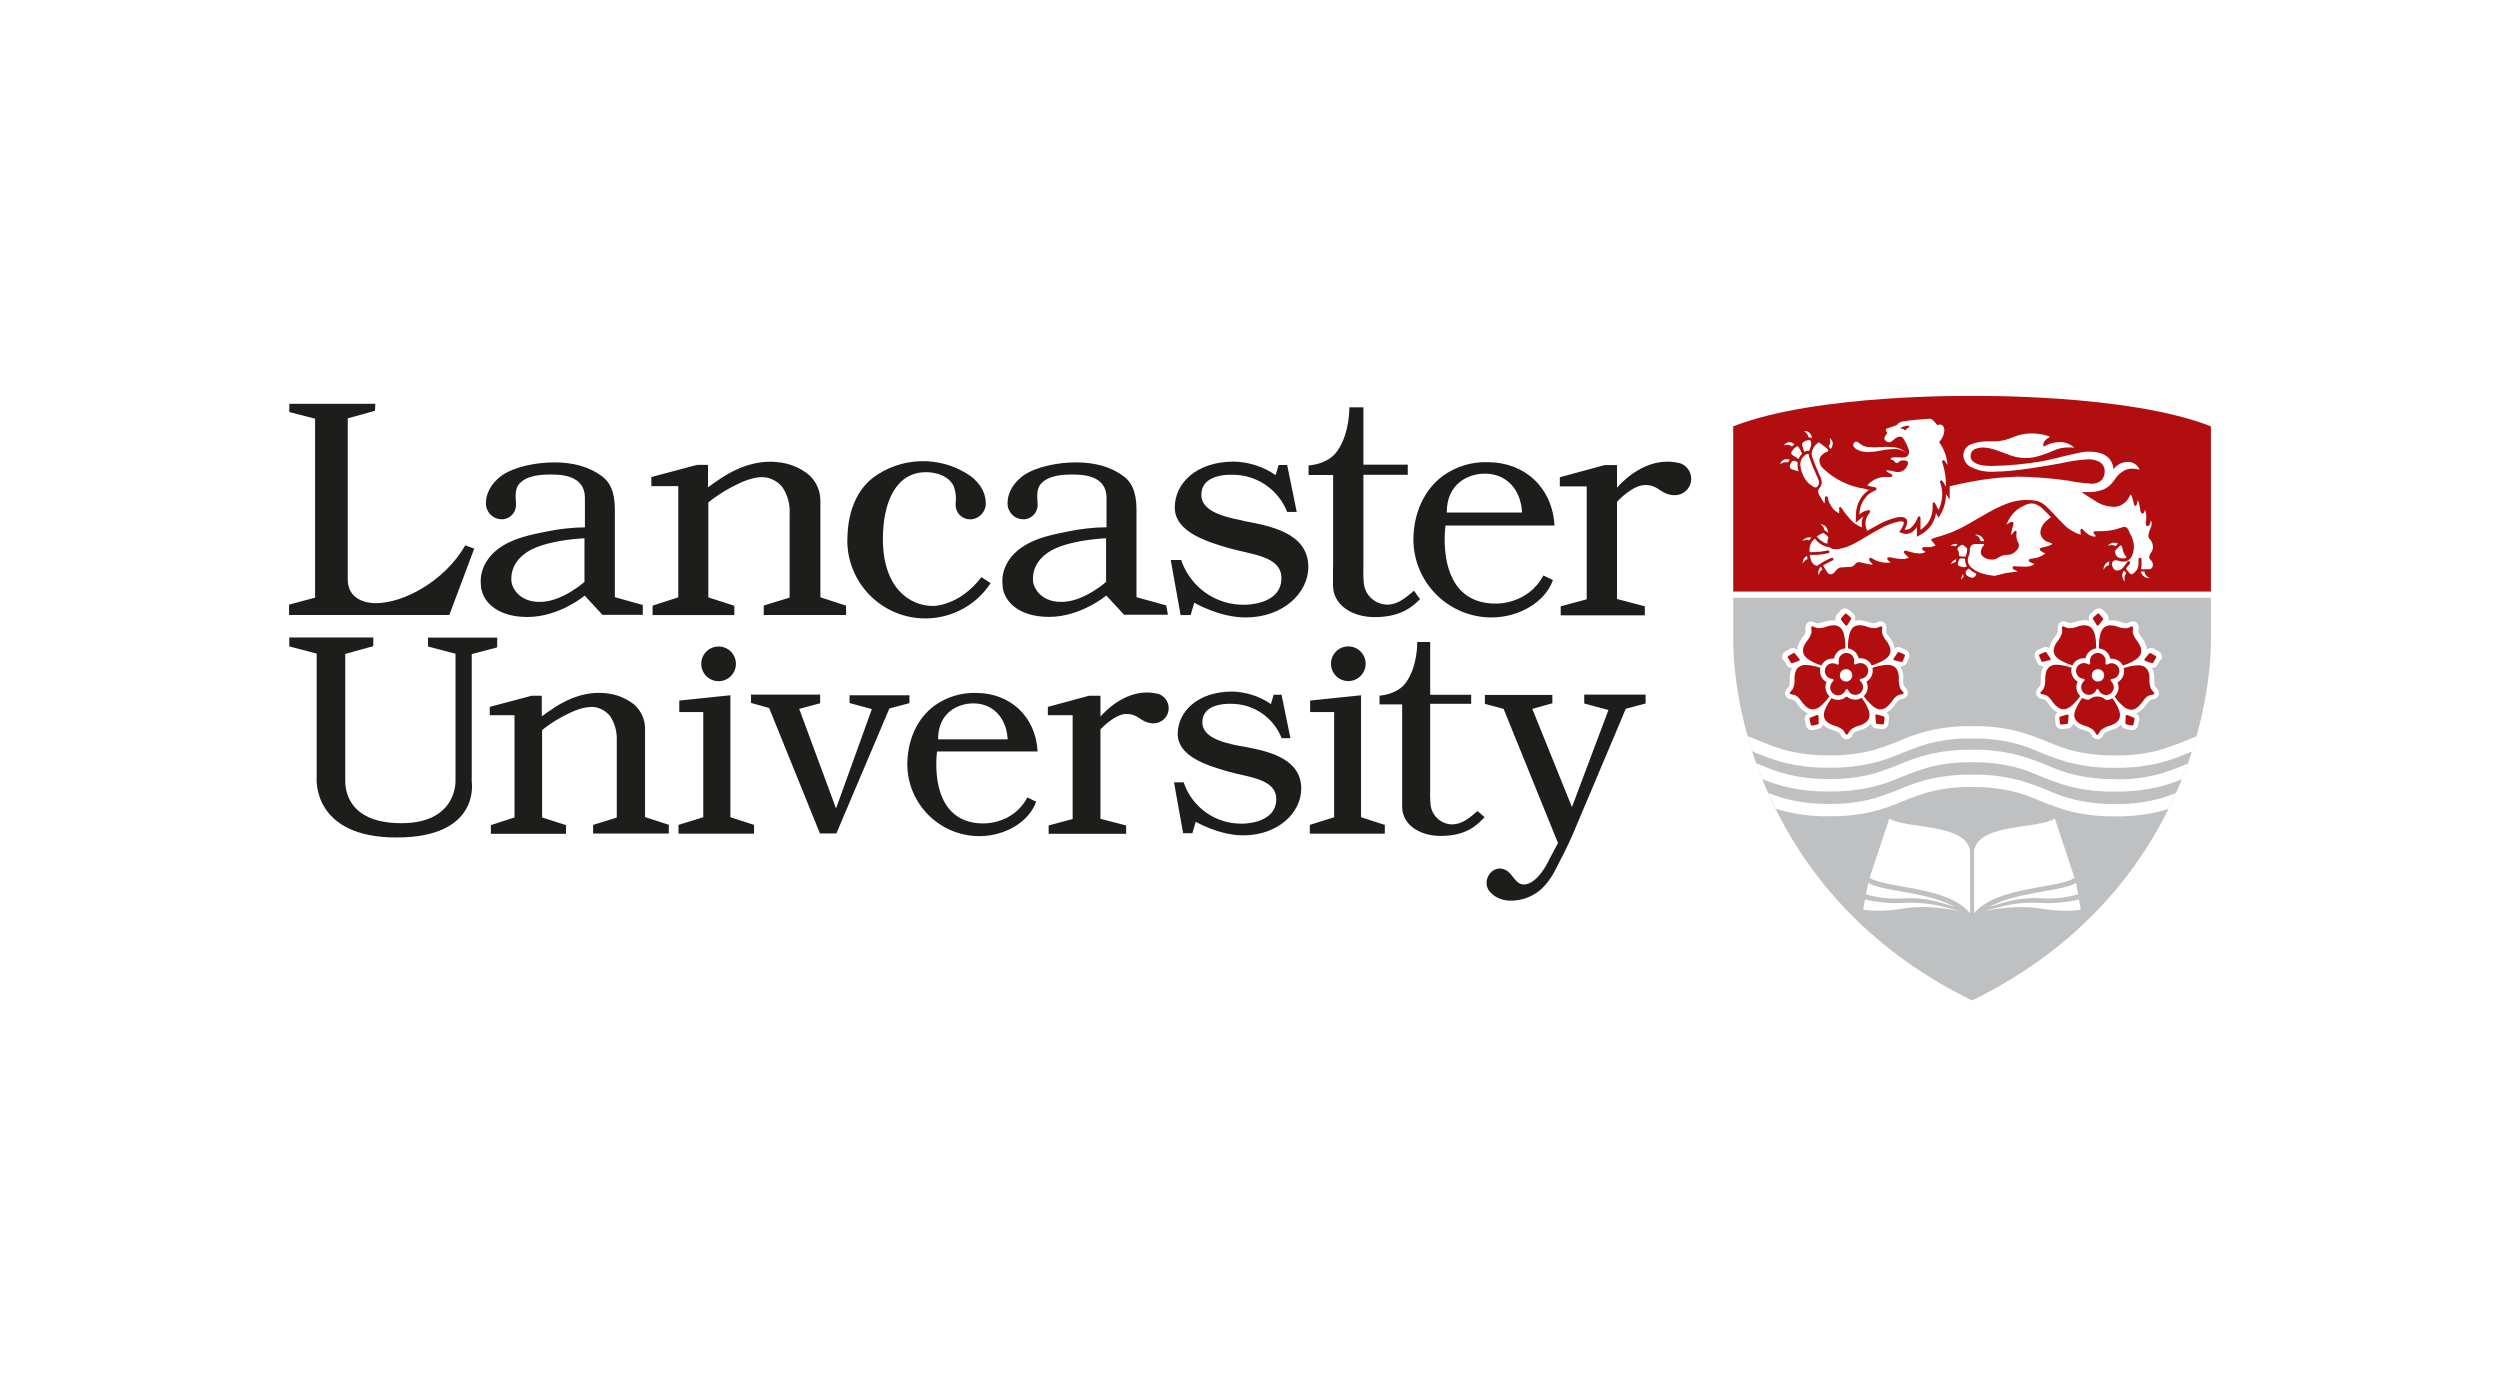
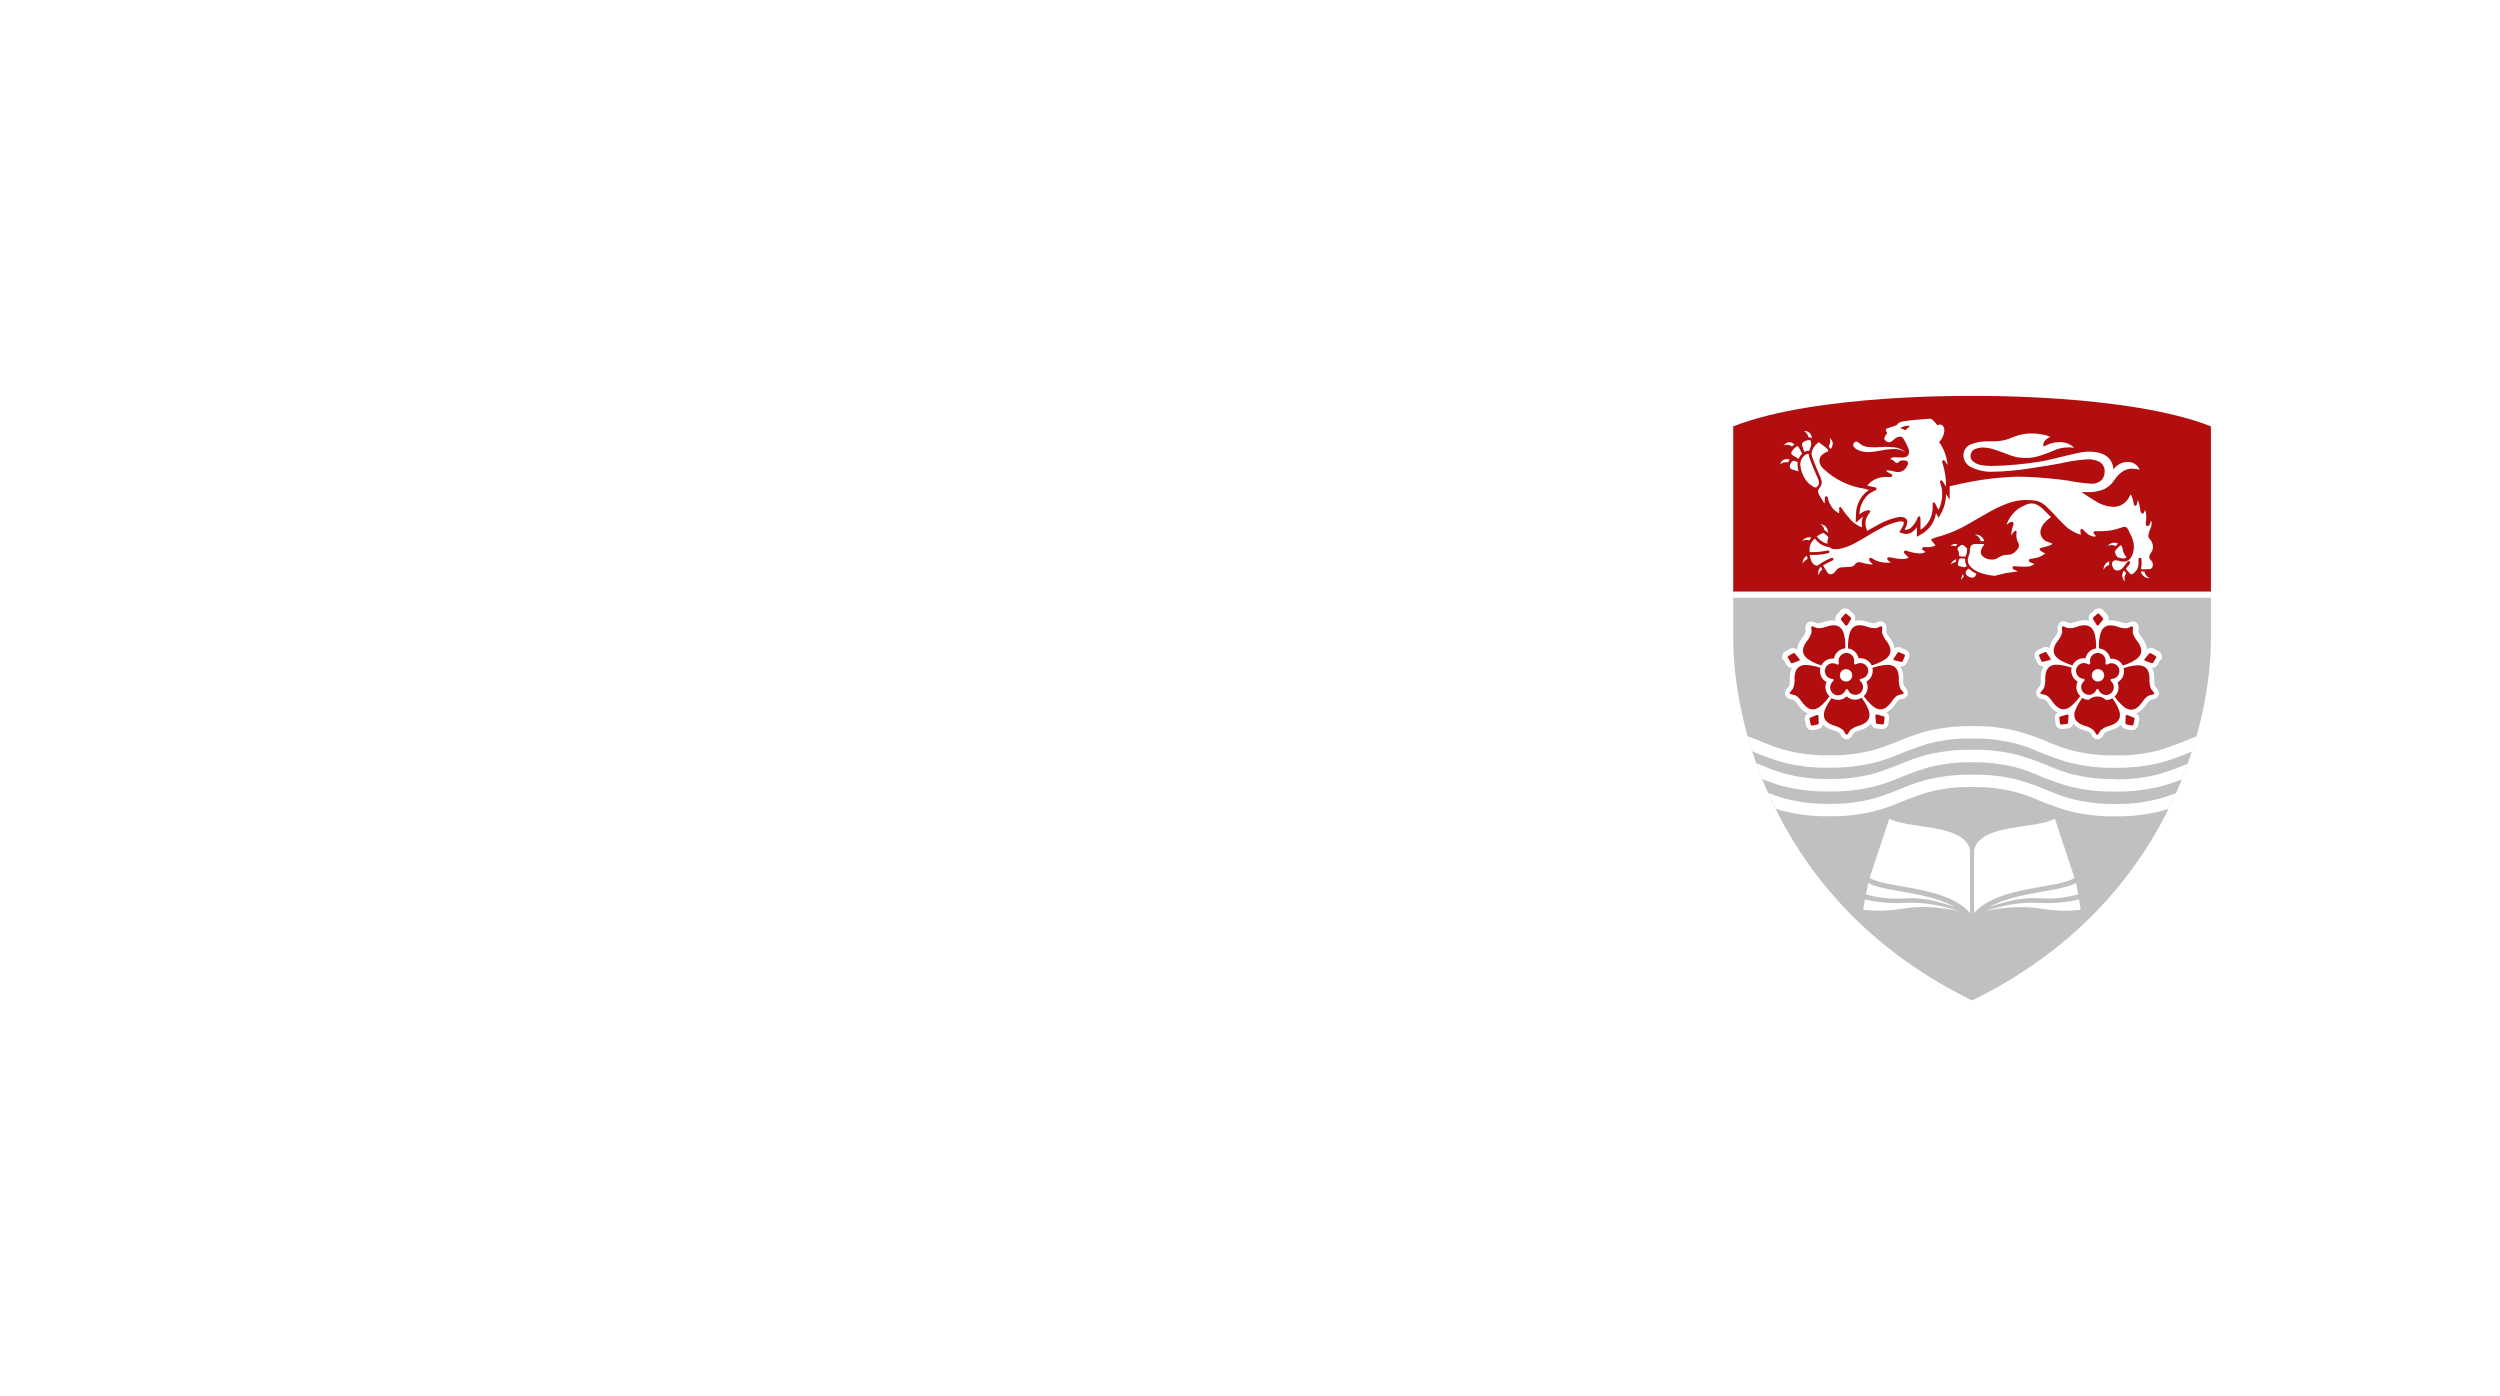
<svg xmlns="http://www.w3.org/2000/svg" id="Layer_2" viewBox="0 0 222 124">
  <g id="Logos">
    <g id="lancaster">
-       <rect width="222" height="124" style="fill:#fff;" />
      <g id="Layer_2-2">
        <g id="Layer_1-2">
          <path d="M196.33,52.82v3.93c0,7.31-3.59,23.48-21.21,32.09-17.62-8.61-21.21-24.78-21.21-32.09v-3.93h42.42Z" style="fill:#bec0c2;" />
          <path d="M175.12,35.16s13.84-.2,21.21,2.7v14.96h-42.42v-14.96c7.37-2.9,21.21-2.7,21.21-2.7" style="fill:#b20e10;" />
          <path d="M158.52,39.52s-.08.02-.11.02c.04-.05.08-.09.12-.13.1-.09.23-.14.36-.14.17,0,.34.08.47.19-.03.02-.05.03-.08.05-.05.04-.11.09-.15.14-.13-.1-.28-.15-.44-.15-.06,0-.12,0-.18.02ZM158.95,40.82c-.1-.03-.2-.05-.3-.05-.18,0-.35.08-.46.22-.05.07-.09.15-.12.24.03-.02.06-.04.09-.06.13-.08.27-.12.42-.13.07,0,.13,0,.19.03.04-.09.1-.18.16-.25h0ZM159.1,40.09s-.02.04-.02.04h0s0,.03,0,.03c0,.03-.01.05-.01.08,0,.08.05.15.11.18.12.07.35.22.54.34.06-.18.17-.34.31-.47l-.29-.56h0s0-.02,0-.02l-.03-.03s-.06-.05-.1-.05c-.05,0-.11.03-.15.06-.14.11-.25.24-.34.39h0ZM160.15,49.68c-.05.12-.08.24-.08.37v.02s.02-.04.03-.06c.09-.17.24-.3.41-.37-.02-.09-.04-.18-.05-.28-.14.07-.25.18-.32.32h0ZM160.7,42.99c.27.22.43.3.52.3.06,0,.11-.03.15-.07.03-.04.07-.09.11-.15.03-.06.05-.13.05-.19,0-.12-.03-.23-.08-.34h0c-.03-.06-.65-1.46-.81-2.02-.02-.07-.02-.17-.03-.2l-.02-.02s-.03-.01-.04,0c-.06,0-.12.02-.17.05-.33.19-.53.55-.51.93.05.67.35,1.29.84,1.74h0ZM159.63,41.13s0-.05,0-.07c0-.03-.22-.12-.25-.13-.09-.03-.19,0-.26.06-.11.12-.17.27-.19.43,0,.06.02.12.05.16.05.06.13.1.21.12.19.05.37.11.53.16-.07-.2-.1-.41-.1-.62,0-.04,0-.08,0-.11h0ZM160.59,38.84s.04,0,.06,0c.09,0,.17.02.24.07,0-.2-.09-.38-.24-.51-.11-.08-.25-.13-.39-.12-.03,0-.05,0-.07,0,.03.02.06.04.09.06.17.12.28.3.32.5h0ZM160.05,39.6c.02.09.05.18.08.26,0,.02.1.27.09.27.01,0,.02-.02.04-.02h0c.08-.05.17-.08.27-.08.04,0,.08,0,.12.02.03-.07.07-.17.1-.27.04-.09.06-.19.08-.29,0-.05,0-.1,0-.14,0-.07,0-.13-.04-.19-.03-.06-.09-.09-.16-.08-.04,0-.08,0-.12.02-.17.02-.32.1-.44.22-.05.09-.06.19-.03.28h0ZM162.56,39.87c.12-.13.18-.3.19-.48,0-.13-.05-.26-.14-.36-.04-.05-.08-.09-.13-.12,0,.03.02.06.02.11.01.06.02.12.02.18,0,.16-.05.32-.15.44.08.07.14.15.19.24h0ZM167.34,38.92v-.02c.01-.08.05-.16.1-.23.06-.09.16-.18.12-.29-.03-.07-.11-.11-.11-.19,0-.04.03-.08.06-.11.05-.03.1-.06.16-.07.19-.05.76-.26.76-.26.06-.05.07-.11.14-.16.13-.09.27-.15.43-.17.6-.12,2.24-.23,2.4-.24.07,0,.13.04.18.08.11.09.21.19.3.3.04.05.08.1.1.13s.04.05.04.05l.02.03.03-.02s.04-.02.06-.03c.04-.01.08-.02.13-.02.07,0,.15.02.21.06.08.07.14.16.16.27.02.07.03.14.03.21-.03.37-.19.73-.45,1l-.02.02.02.02c.42.59.67,1.28.73,2.01-.07-.11-.19-.28-.19-.28-.01-.02-.03-.04-.04-.06-.03-.03-.06-.06-.1-.08-.01,0-.03,0-.04,0-.03,0-.06.01-.08.03-.02.03-.03.06-.03.09,0,.04.01.08.03.12.22.67.32,1.37.32,2.07v.04c-.1-.17-.27-.43-.27-.43-.05-.09-.1-.13-.16-.13-.03,0-.06.01-.08.04-.02.02-.03.05-.03.08,0,.02,0,.04.01.06.12.33.19.68.19,1.03,0,.36-.06.71-.18,1.05-.04.1-.08.2-.12.3l-.03.05-.08-.14c-.07-.11-.13-.23-.18-.35-.02-.04-.04-.08-.07-.12-.02-.03-.05-.04-.09-.05-.03,0-.07.02-.08.05-.02.03-.03.07-.02.11,0,.02,0,.03,0,.05,0,.08,0,.16,0,.23,0,.57-.19,1.13-.57,1.56-.12.13-.25.25-.39.36-.04.03-.08.06-.12.08,0-.19,0-.79,0-1.02,0-.04-.01-.08-.03-.12-.02-.03-.05-.05-.09-.06-.02,0-.05,0-.07.03-.02.02-.04.04-.05.07-.13.34-.33.65-.59.9-.12.12-.28.18-.45.19-.04,0-.08,0-.13-.02.02-.04.06-.11.1-.2.08-.15.12-.31.13-.48,0-.12-.04-.23-.13-.3-.13-.1-.29-.14-.45-.13-.07,0-.14,0-.21.01-.62.13-1.21.35-1.76.66-.48.25-.88.49-1,.56-.1-.2-.15-.43-.16-.66,0-.24.06-.47.18-.67.04-.06.08-.13.12-.18.02-.02.03-.04.04-.05v-.02s.04-.03.05-.05c.02-.03.03-.07.04-.1,0-.03-.01-.06-.04-.07-.03-.02-.07-.03-.11-.03-.21.02-.4.09-.58.2-.08.05-.16.11-.23.18,0-.59.22-1.16.62-1.61.2-.22.45-.39.72-.5.05-.02.09-.04.13-.08.03-.02.04-.05.04-.09,0-.02,0-.03,0-.05,0-.02-.02-.04-.04-.05-.04-.02-.08-.04-.12-.04,0,0-.18-.04-.36-.08-.09-.02-.18-.04-.24-.06-.02,0-.04-.01-.06-.02.41-.49,1.02-.77,1.66-.75.09,0,.16,0,.21,0h.06s.02,0,.02,0c.03,0,.05,0,.08,0,.05,0,.1-.01.15-.04.03-.02.05-.06.05-.1,0-.04-.02-.07-.05-.09-.01-.01-.03-.02-.04-.03,0,0,0,0-.01,0-.03-.01-.11-.06-.3-.17-.05-.02-.09-.05-.12-.09-.01-.01-.02-.03-.02-.05v-.02s.22.01.22.01c.11,0,.21.02.32.04.16.06.33.1.5.1.22,0,.44-.08.6-.24.1-.1.18-.22.24-.35.03-.06.05-.13.05-.19,0-.11-.06-.21-.17-.23-.09-.02-.18-.03-.27-.03-.14,0-.28.04-.38.14-.04.06-.11.09-.18.1-.02,0-.04,0-.06-.01h-.01s-.25-.24-.25-.24c-.07-.02-.14-.04-.2-.08-.03-.02-.04-.04-.04-.04v-.02s.04-.02.05-.03c.09-.07.21-.1.32-.1.12,0,.29.03.58.03.05,0,.1,0,.16,0,.16,0,.33-.06.44-.18.07-.09.11-.21.1-.33,0-.09-.01-.17-.04-.25-.12-.32-.27-.62-.45-.91-.06-.12-.18-.19-.32-.19-.16.02-.32.08-.45.19-.07.06-.14.12-.21.18-.08.08-.19.13-.31.13-.11,0-.21-.05-.29-.12-.08-.07-.13-.17-.15-.27h0ZM168.93,38.07c.08.03.15.08.22.13l.02.02.02-.02.18-.16s.2-.14.19-.2c-.02-.11-.47.02-.54.04-.05.02-.1.04-.15.06-.02,0-.03.02-.05.03l-.02.02c-.06.06.08.08.11.09h0ZM160.88,40.43c.11.41.5,1.32.69,1.75.06.14.1.23.1.23.06.14.1.29.1.44,0,.12-.03.23-.09.33-.09.13-.17.24-.17.24h0s0,.01,0,.01c0,0-.02.02-.03.04-.03.05-.04.11-.04.17,0,.09.03.18.08.26,0,0,.07.13.16.28s.19.32.24.4c.02.03.04.05.06.08.01.02.03.03.04.04v-.02s.02-.09.02-.14v-.06c0-.09,0-.21.01-.29,0-.07.06-.12.13-.12.06,0,.11.04.12.1.02.11.05.21.08.31h0s0,.01.01.04.02.06.04.1c.05.11.11.22.18.33.17.28.41.5.71.63,0-.04,0-.08,0-.11,0-.15,0-.27,0-.31v-.03s0-.04,0-.06c.01-.03.04-.05.07-.05h0s.05,0,.06.02c.02.01.03.03.05.04.01.01.03.03.04.05h0v.02s.03.02.06.07.07.11.13.19c.11.16.27.36.46.57.3.39.71.69,1.17.85-.02-.11-.04-.22-.04-.33,0-.22.04-.44.13-.64-.04.03-.08.06-.11.09l-.56.47.03-.73c0-.67.26-1.31.71-1.81.13-.14.28-.27.45-.37-.06-.01-.12-.03-.17-.04-.03,0-.05-.01-.07-.02l-.16-.05c-1.39-.2-2.68-.84-3.69-1.81-.19-.17-.31-.42-.32-.68,0-.16.06-.31.16-.44.15-.17.34-.29.55-.36h.01s.03-.02.03-.02c.02-.01.04-.04.04-.07,0-.04-.04-.13-.21-.27-.22-.17-.37-.29-.47-.36s-.15-.11-.15-.11h0s0,0,0,0c-.01,0-.05,0-.12.07-.29.22-.48.54-.53.89,0,.06,0,.13.02.19ZM162.36,47.79h0s0-.03,0-.03c0-.07-.04-.13-.1-.17-.07-.07-.16-.13-.22-.18l-.1-.08h0s-.02,0-.04,0c-.04,0-.08.01-.12.04-.01,0-.03.01-.06.03s-.06.03-.11.06c-.1.06-.2.12-.29.18.02.02.04.05.06.07.16.19.35.34.57.46.11.05.22.09.34.11,0-.05-.01-.09-.02-.14,0-.12.03-.23.07-.34h0ZM160.64,47.72c-.17,0-.33.06-.46.17-.05.04-.1.09-.14.15.02,0,.04-.02.07-.03.1-.04.2-.06.31-.06.08,0,.16.01.24.03.06-.08.12-.16.19-.24-.06-.02-.13-.03-.2-.03ZM161.98,46.65c-.11-.06-.23-.1-.35-.12l.06.04c.18.12.29.31.32.52.01,0,.03,0,.04.01h.02s0,.01,0,.01h.02s.12.1.25.21c0-.27-.13-.53-.36-.68ZM187.85,48.49h.01s.08-.08.15-.15c.02-.03.05-.05.08-.07-.11-.05-.23-.08-.35-.08-.16,0-.32.06-.45.16-.05.04-.1.08-.14.13.02,0,.04-.02.07-.03.1-.03.2-.05.3-.05.12,0,.23.03.33.09h0ZM187.81,49.01c.02.16.08.3.19.42.07.07.16.11.26.12.1.03.21.04.32.04.09,0,.31-.04.22-.16-.05-.06-.1-.12-.14-.18-.04-.08-.07-.17-.11-.25-.04-.12-.07-.24-.09-.37,0-.05-.02-.09-.05-.13-.02-.04-.05-.06-.09-.07-.03,0-.07.02-.12.07-.2.21-.24.25-.32.34-.04.05-.06.11-.06.17ZM186.89,50.19c-.07.13-.1.27-.1.42h0s.02-.03.03-.05c.09-.19.27-.34.48-.39,0-.04-.01-.09-.01-.13,0-.06,0-.11.02-.17,0,0,0-.01,0-.02-.18.05-.33.17-.42.34h0ZM175.87,48.05c.05,0,.11,0,.15,0,.04,0,.07,0,.1,0h.01s.04,0,.07,0c-.05-.19-.17-.35-.33-.46-.13-.08-.27-.12-.42-.11-.03,0-.06,0-.09,0,.02,0,.04.02.07.03.21.08.37.25.43.46h0l.02.07ZM188.67,50.74s-.05-.05-.07-.08c-.09.13-.14.29-.14.45,0,.21.09.4.24.54,0-.02-.01-.04-.02-.07-.02-.07-.03-.15-.03-.23,0-.14.04-.28.12-.4h0l.05-.06s-.01-.02-.02-.02c-.04-.05-.08-.1-.13-.14h0ZM190.43,50.81h0v-.06s-.23,0-.23,0h0s-.06,0-.1,0c.05.2.17.37.34.48.13.07.28.11.43.11h.03s-.04-.02-.06-.03c-.2-.1-.35-.28-.4-.49h0ZM161.69,50.33c-.15.14-.23.33-.23.53,0,.08.01.16.03.23,0-.02.01-.05.02-.07.05-.18.16-.34.32-.46-.03-.05-.06-.1-.09-.15-.02-.03-.03-.06-.05-.09h0ZM173.69,48.29c-.17,0-.34.06-.48.17.02,0,.05,0,.07,0,.03,0,.07,0,.1,0,.1,0,.19.02.28.05.05-.07.11-.13.18-.18-.05-.01-.11-.02-.17-.02h0ZM173.96,49.26s0,.03,0,.04c0,.03,0,.05.04.07.07.03.14.05.22.05.05,0,.1,0,.16.01.06,0,.12,0,.17-.02.01-.04.02-.08.04-.12.03-.08.05-.16.07-.24.01-.07.02-.14.02-.21,0-.04,0-.09,0-.14-.08-.08-.22-.2-.28-.25-.04-.04-.1-.06-.15-.06-.06,0-.12.02-.17.06-.06.04-.13.09-.18.14-.05.04-.07.09-.08.15,0,.04.01.08.04.11.06.09.1.2.09.31,0,.04,0,.08,0,.12h0ZM190.91,49.66c-.04-.06-.06-.13-.06-.2.02-.16.09-.3.19-.42.01-.02.02-.03.03-.05.08-.13.12-.28.11-.43,0-.29-.13-.57-.35-.76-.04-.06-.06-.14-.05-.21,0-.18.05-.35.12-.51.09-.18.15-.38.17-.58,0-.1-.03-.2-.07-.29-.04.16-.08.51-.31.5-.16,0-.15-.21-.14-.32,0-.03,0-.06.02-.11.02-.12.02-.24.02-.36,0-.22-.03-.45-.11-.66-.02.11-.06.22-.13.31-.02.03-.06.04-.09.04-.04,0-.08-.02-.11-.06-.02-.03-.04-.07-.06-.11-.02-.05-.03-.1-.03-.15,0,0-.03-.18-.07-.38-.03-.17-.08-.34-.15-.51-.01.08-.03.15-.05.23-.02.1-.04.26-.17.28-.09.02-.12-.07-.13-.14-.02-.09-.04-.18-.06-.27-.04-.15-.08-.3-.14-.45-.02-.06-.05-.11-.09-.15,0,.02-.02.03-.03.06-.03.06-.07.13-.12.22-.11.2-.26.37-.44.51-.26.21-.59.32-.92.32-.55-.02-1.09-.18-1.56-.48-.31-.2-.85-.52-1.19-.77l-.09-.07h.12c.12,0,.24.01.36.01.51.02,1.02-.06,1.5-.25.38-.19.7-.47.93-.83.21-.34.5-.62.84-.82.23-.12.49-.19.76-.18.22,0,.43.03.64.1-.17-.44-.6-.72-1.08-.7-.47.01-.91.23-1.2.6l-.06.07v-.11s0-.03,0-.05c0-.06-.02-.11-.03-.17-.05-.18-.13-.35-.23-.51-.26-.37-.79-.74-1.84-.74-.08,0-.17,0-.26,0-.86.05-2.48.56-3.96.85-1.49.25-3,.39-4.51.42-.33,0-.66-.03-.98-.1-.26-.05-.51-.17-.7-.36-.11-.11-.17-.27-.16-.42-.01-.27.15-.53.41-.63.23-.09.48-.14.73-.13.71,0,1.68.44,2.46.72.45.15.92.22,1.4.21.81,0,1.84-.43,2.35-.65.43-.2.89-.3,1.37-.29.14,0,.3,0,.48.02-.36-.33-.83-.51-1.32-.49-.47,0-.94.14-1.35.38l-.03.02-.02-.03s-.03-.09-.03-.14c.01-.15.08-.3.19-.4.12-.13.27-.23.44-.29-.18-.09-.37-.15-.57-.19-.36-.08-.73-.12-1.1-.12-.05,0-.09,0-.14,0-.54.02-1.08.14-1.58.36-.48.21-1,.33-1.52.34-.06,0-.11,0-.17,0-.13,0-.26,0-.39,0-.54-.02-1.08.07-1.59.27-.41.16-.67.56-.66,1,.02.45.29.84.7,1.03.59.29,1.25.43,1.91.4h.05c2.03-.02,4.47-.49,5.95-.74.79-.19,1.6-.31,2.42-.36.37-.02.73.06,1.06.23.3.18.48.52.45.88,0,.25-.08.49-.23.69-.27.27-.64.4-1.02.36-.71-.05-1.41-.15-2.1-.29h-.07c-.17-.03-.36-.06-.55-.08-1.2-.14-2.75-.25-3.62-.25-.08,0-.16,0-.23,0-1.06.04-2.11.13-3.15.29-1.25.2-2.43.47-2.79.56v1.2s-.33-.52-.33-.52v.07c0,.39-.07.78-.2,1.15-.04.11-.09.23-.14.33-.01.02-.02.04-.03.06l-.27.51-.24-.41c-.08.49-.29.94-.61,1.31-.13.13-.26.26-.41.37-.01.01-.03.02-.04.03-.06.04-.11.07-.15.1l-.49.29v-.86c-.09.12-.19.24-.3.34-.18.16-.41.26-.65.27-.07,0-.15-.01-.22-.03l-.4-.13.22-.35s.05-.09.09-.16c.06-.1.09-.22.1-.34,0-.01,0-.05-.02-.06-.07-.04-.15-.06-.24-.05-.05,0-.11,0-.17.01-.58.12-1.14.33-1.65.63-.47.24-.93.51-1.38.79-.29.18-.58.34-.88.5-.42.24-.89.41-1.37.51-.13.02-.27.03-.4.03-.19.01-.37-.06-.51-.19-.2-.01-.39-.07-.57-.15-.18-.09-.34-.2-.48-.34-.08-.08-.16-.17-.23-.26-.26.2-.43.5-.47.82,0,.08,0,.17,0,.25,0,.04,0,.09,0,.13h.13c.5.01,1-.04,1.48-.15h.03c.06,0,.1.03.12.08v.04c0,.06-.03.1-.08.12-.51.12-1.03.18-1.55.16h-.11c.02.24.09.47.21.68.1.16.26.26.44.28h.02c.39-.29.82-.53,1.27-.71.01,0,.03,0,.04,0,.05,0,.1.03.12.09,0,.01,0,.03,0,.04,0,.06-.04.1-.09.12h-.02s-.09.05-.09.05c-.08.04-.2.09-.36.18-.1.05-.21.12-.34.19,0,0,0,.02,0,.03,0,.03.02.07.04.09.11.17.23.38.31.5.07.11.18.18.31.18.13,0,.29-.08.48-.35.13-.18.33-.28.55-.27l.69-.04h.01s.02,0,.03,0c.04,0,.08-.02.12-.03.11-.03.2-.1.27-.19.04-.06.09-.11.15-.15.06-.03.12-.05.18-.05.16.01.31.04.46.09.22.06.44.1.67.12.04,0,.08,0,.12-.02-.02-.02-.05-.05-.08-.08-.07-.06-.13-.13-.19-.21-.03-.04-.06-.09-.06-.15,0-.03,0-.05.03-.07.06-.07.16-.08.23-.03,0,0,0,0,.01,0,.03.02.05.05.07.06.38.23.81.35,1.26.34.11,0,.22,0,.33-.03-.09-.05-.18-.12-.25-.19-.04-.04-.06-.09-.07-.14,0-.03.01-.06.04-.08.04-.03.09-.04.14-.04.1,0,.2.02.3.04l.08.02s.12.02.2.04c.2.03.39.05.59.05.19.01.39-.03.56-.13-.22-.2-.37-.36-.37-.36-.03-.03-.05-.07-.06-.12,0-.03.01-.07.04-.09.03-.03.07-.05.11-.05.06,0,.12.02.18.05,0,0,.04.01.09.03s.15.05.25.07c.24.06.48.1.72.11.19,0,.39-.04.55-.14-.1-.04-.19-.1-.27-.17-.03-.03-.04-.07-.04-.11,0-.03,0-.05.02-.07.02-.03.05-.06.09-.07.03-.01.07-.02.1-.01.02,0,.04,0,.05,0,.07,0,.15.01.22.01.25.01.49-.05.71-.16l-.42-.51s.16-.08.18-.09c.06-.04.13-.07.2-.09.16-.04.38-.1.66-.19.7-.22,1.38-.51,2.03-.87,1.47-.81,2.92-1.82,4.36-2.16.34-.08.69-.12,1.04-.12.34,0,.69.03,1.02.1.34.12.65.33.89.6.32.3.66.67.95.99.34.36.62.62.74.73.04.04.06.05.06.06s.04.03.12.08c.07.05.18.12.3.19.24.15.49.26.77.33-.01-.08-.13-.62.11-.51.1.04.15.15.23.22.09.09.2.17.3.25.16.12.34.19.54.21.06,0,.11-.01.16-.04-.11-.13-.19-.23-.19-.23-.02-.03-.03-.06-.03-.09,0-.04.02-.08.06-.09.06-.03.12-.04.19-.03.03,0,.07,0,.1,0,.07,0,.18,0,.32,0,.29,0,.58-.02.87-.07.31-.05.61-.14.91-.24l.08-.03c.07-.03.15-.04.22-.04.06,0,.13.02.18.05.08.07.15.15.19.25.05.1.08.2.11.26.22.35.34.76.36,1.17,0,.09,0,.17-.02.26-.02.24-.09.48-.21.69-.12.21-.33.36-.57.4-.05,0-.09.01-.14,0-.06,0-.11,0-.17-.01-.17-.05-.34-.09-.52-.11-.04,0-.08,0-.12.03-.12.05-.2.17-.2.3,0,.1.03.2.08.29h0s0,.03.01.04c.02.04.04.07.06.1.08.1.21.15.33.15.02,0,.04,0,.06,0,.14-.02.26-.08.36-.18.08-.07.14-.14.21-.22v-.02s.26-.35.26-.35c0-.01.02-.02.03-.03.02-.02.05-.03.09-.03.02,0,.04,0,.06.02.04.02.06.06.06.11,0,.02,0,.05-.01.07,0,.02-.01.03-.02.04,0,0-.02.03-.05.07s-.07.08-.11.13l-.15.19h0s0,.04,0,.06c0,.04.03.09.06.11.07.07.13.14.19.21.05.06.09.12.16.15.16.05.32-.15.42-.25.08-.08.15-.18.19-.29.05-.15.07-.31.07-.47,0-.08,0-.15,0-.2s0-.08,0-.08c0-.01,0-.02,0-.04,0-.03,0-.05.02-.08.02-.03.05-.05.09-.05h.03s.09.02.11.06c.01.02.02.04.02.06v.12c0,.09,0,.23,0,.36,0,.11-.02.21-.04.32,0,.01,0,.03,0,.04,0,.01,0,.03.01.04.01.01.02.02.04.02.03,0,.06.01.08.01l.59-.02h0c.06,0,.12-.02.17-.05.09-.06.15-.17.15-.28,0-.03,0-.06,0-.09,0-.09-.02-.18-.08-.26-.04-.06-.1-.11-.14-.17h0ZM182.1,48.2c-.15-.03-.3-.08-.43-.15-.28-.16-.46-.45-.49-.77.03-.34.17-.66.41-.9.16-.17.34-.32.54-.46,0,0-.67-.69-.74-.74-.21-.2-.46-.36-.74-.45-.3-.06-.61,0-.87.15-.18.08-.35.17-.51.27-.51.36-.89.87-1.1,1.46.03-.02.06-.05.09-.07.09-.08.2-.14.31-.19.02,0,.05-.01.08-.01.05,0,.09.02.12.06.02.03.03.07.03.11,0,.04,0,.07-.02.11,0,0-.01.03-.03.09s-.04.15-.07.25c-.05.19-.08.38-.09.58.08-.12.17-.24.27-.34,0,0,.02-.02.03-.03.02-.02.05-.03.08-.03.03,0,.05.01.07.03.02.02.03.03.03.06,0,.03,0,.05,0,.08-.04.25-.01.51.08.75.14.17.17.4.08.6-.11.19-.27.35-.46.47-.11.08-.25.12-.38.13-.19,0-.38.02-.57.07-.25.08-.45.28-.7.34-.08.02-.16.02-.24.02-.31.01-.61-.1-.84-.31-.09-.1-.15-.22-.15-.36.02-.23.12-.44.28-.61v-.02s.03-.04.03-.05v-.02s-.05-.02-.08-.01h-.11c-.24,0-.65,0-.65,0-.1,0-.19.04-.27.09h-.01s-.02.04-.04.06c-.04.05-.07.11-.09.18-.04.11-.01.27-.05.47-.04.19-.14.41-.16.56,0,.03,0,.06,0,.08,0,.17.06.34.16.48.3.35.71.59,1.15.7.33.1.67.16,1.02.2h.07c.06-.01.74-.19.98-.24.23-.04.81-.11,1.06-.14l-.37-.19s-.03-.02-.05-.04c-.03-.03-.05-.07-.05-.11,0-.02,0-.04.01-.05.01-.03.04-.06.07-.07.03,0,.05-.01.08-.01.02,0,.05,0,.07,0,.01,0,.1.01.24.02.14,0,.33.02.53.02.14,0,.28,0,.42-.02.2-.02.39-.1.54-.24h-.06c-.06-.02-.12-.04-.17-.06-.06-.03-.12-.06-.18-.09-.02-.01-.04-.03-.06-.05-.02-.03-.04-.06-.04-.1v-.02s.02-.05.04-.07c.02-.01.04-.02.06-.03.03-.01.05-.02.08-.02,0,0,.12-.01.27-.04.16-.03.32-.06.48-.12.19-.08.38-.19.54-.32-.03-.01-.08-.03-.13-.05-.11-.05-.21-.11-.3-.19-.01-.01-.03-.03-.04-.04-.02-.03-.04-.06-.04-.1v-.03s.03-.04.06-.05c.02-.01.04-.02.06-.03.03,0,.05-.01.08-.02,0,0,.03,0,.08-.02s.13-.03.21-.05c.17-.04.34-.1.51-.17.06-.03.11-.07.15-.13,0,0-.01,0-.02,0-.04,0-.09-.01-.15-.02h0ZM173.33,49.93c-.05.07-.09.14-.12.21.02-.01.04-.03.06-.05.11-.09.25-.15.39-.18,0-.04.02-.08.03-.12v-.02h0s.03-.07.04-.11c-.16.04-.3.13-.4.27h0ZM174.74,50.55s-.07.06-.1.09c-.02.02-.04.04-.05.06-.01.02-.02.04-.03.06,0,.03-.01.07-.01.1,0,.06.02.13.06.18.07.09.15.15.26.19.08.04.17.06.26.07.11,0,.22-.05.28-.15.04-.06.08-.13.09-.21-.24-.11-.46-.26-.65-.44-.04,0-.08.02-.11.05h0ZM174.66,50.27c-.1-.16-.16-.36-.16-.55,0-.04,0-.07,0-.11h0c-.08-.01-.2-.02-.27-.02h-.06s-.05,0-.07,0c-.03,0-.06,0-.09.03-.05.06-.08.13-.1.21-.03.08-.04.17-.05.25,0,.04,0,.08.02.11.02.03.05.06.09.07.15.06.3.1.46.11h.02s.08-.01.11-.03c.03-.02.06-.04.07-.08h0ZM174.33,50.95c-.11.15-.17.34-.16.53v.02s.02-.04.03-.06c.04-.09.1-.17.17-.23-.03-.06-.04-.13-.04-.2,0-.01,0-.03,0-.04h0ZM164.68,39.76c.18.15.38.25.6.31.21.05.42.08.63.08.39-.02.78-.07,1.17-.15.37-.08.75-.12,1.12-.13.38,0,.75.1,1.06.32-.29-.26-.66-.43-1.05-.47-.39-.04-.78-.05-1.16-.02-.37.03-.74.03-1.12,0-.33-.02-.64-.16-.88-.39l-.03-.03c-.12-.1-.29-.08-.39.04,0,0,0,0,0,0-.1.13-.08.31.04.41h0Z" style="fill:#fff;" />
          <path d="M165.7,79.41c.06-.34.13-.67.2-1h0c.63.35,1.69.54,2.91.75,1.59.28,3.47.62,4.8,1.4-.41-.16-.83-.29-1.25-.4-1.1-.33-2.24-.46-3.38-.38-1.1.07-2.21-.05-3.28-.36ZM184.62,79.87c-1.13.27-2.3.37-3.47.31-1.16-.07-2.33.04-3.45.33-.5.11-.99.24-1.48.41.54-.13,1.09-.22,1.65-.27,1.18-.15,2.38-.13,3.55.06,1.11.19,2.23.21,3.34.08-.04-.31-.09-.62-.15-.92ZM176.64,80.56c.41-.16.83-.29,1.25-.4,1.1-.33,2.24-.46,3.38-.39,1.1.07,2.21-.05,3.28-.36-.06-.34-.13-.67-.2-1h0c-.63.35-1.69.54-2.91.75-1.59.28-3.48.62-4.8,1.4h0ZM169.08,80.18c-1.16.06-2.33-.04-3.47-.31-.06.3-.11.61-.15.92,1.11.13,2.24.1,3.34-.08,1.18-.2,2.37-.22,3.55-.06.56.05,1.11.14,1.65.27-.48-.16-.98-.3-1.48-.41-1.13-.28-2.29-.39-3.45-.33h0ZM167.77,72.69l-1.75,5.26c1.47.95,6.89.72,8.92,3.13v-5.61c-.55-2.4-5.7-1.83-7.17-2.79h0ZM182.47,72.69c-1.47.95-6.63.39-7.17,2.79v5.61c2.03-2.41,7.45-2.17,8.92-3.13l-1.75-5.26Z" style="fill:#fff;" />
          <path d="M158.41,58.63l.24.42c.1.17.28.27.47.27h.01c-.13.27-.2.56-.2.85,0,.06,0,.13,0,.2.02.19,0,.38-.06.56-.04.06-.08.11-.13.16-.18.15-.27.39-.21.63h0c.09.22.3.37.54.38.07.01.13.03.19.05.15.11.28.25.38.41.04.06.08.12.12.17.2.27.47.49.78.62-.21.11-.32.36-.27.59l.1.47c.05.25.27.43.53.43.04,0,.08,0,.11-.01l.47-.1c.19-.04.35-.19.4-.38.21.21.47.36.75.45.06.02.13.04.19.06.18.04.36.12.51.23.04.05.08.11.11.17.09.22.29.38.53.4h0c.24-.02.44-.17.53-.4.03-.06.07-.12.11-.17.15-.11.33-.19.51-.23.07-.02.13-.04.19-.06.32-.1.61-.29.83-.55.04.24.24.42.48.44l.48.05s.04,0,.06,0c.28,0,.51-.21.54-.49l.05-.48c.01-.14-.03-.29-.12-.4-.03-.04-.07-.07-.11-.1.26-.14.49-.33.66-.57.04-.05.08-.11.12-.17.1-.16.22-.3.38-.41.06-.02.13-.04.19-.05.24-.01.45-.16.54-.38h0s0,0,0,0c.05-.23-.03-.48-.21-.63-.05-.05-.09-.1-.13-.16-.06-.18-.08-.37-.06-.56v-.2c0-.34-.09-.67-.26-.96.02,0,.04,0,.07,0,.22,0,.41-.13.5-.32l.19-.44c.12-.27,0-.59-.28-.72l-.44-.19c-.07-.03-.14-.05-.22-.05-.12,0-.24.04-.33.11-.05-.29-.17-.57-.34-.81-.04-.05-.08-.11-.12-.17-.12-.14-.22-.31-.28-.49,0-.07,0-.13,0-.2.06-.23-.02-.48-.2-.63l-.04.05h0l.04-.05c-.09-.06-.19-.09-.29-.09-.13,0-.25.04-.37.1-.06.03-.12.05-.19.07-.02,0-.04,0-.06,0-.17-.02-.33-.06-.49-.12-.07-.02-.13-.04-.2-.06-.2-.06-.41-.09-.62-.09-.13,0-.26.02-.38.05.1-.22.05-.48-.13-.64l-.36-.32c-.22-.2-.57-.18-.77.04l-.32.36c-.13.15-.17.36-.11.54-.08-.01-.17-.02-.26-.02-.21,0-.42.04-.62.09-.06.02-.13.04-.2.06-.16.06-.32.1-.49.12-.02,0-.04,0-.06,0-.06-.02-.13-.04-.19-.07-.11-.06-.24-.09-.37-.1-.11,0-.21.03-.29.09h0c-.18.16-.26.4-.2.63.01.07.01.13.01.2-.06.18-.15.34-.28.49-.04.06-.08.11-.12.17-.2.27-.32.59-.35.93-.18-.17-.44-.2-.65-.08l-.42.24c-.26.15-.35.48-.2.74" style="fill:#fff;" />
          <path d="M163.95,57.57c.53,0,.99.37,1.09.89.05,0,.1-.01.15-.01.62,0,1.11.5,1.11,1.12,0,.4-.22.77-.56.97.27.55.03,1.22-.52,1.49-.41.2-.9.13-1.24-.18-.21.2-.48.31-.77.31-.24,0-.46-.07-.65-.21-.43-.31-.58-.88-.36-1.36-.54-.29-.74-.97-.45-1.51.19-.36.57-.59.98-.59.04,0,.08,0,.12,0,.1-.53.56-.91,1.1-.92" style="fill:#fff;" />
          <path d="M164.1,57.58c.47.06.85.42.95.88.05,0,.1-.01.15-.01.43,0,.82.25,1.01.64.31-.09.61-.22.9-.37.88-.44.94-1.02.48-1.71-.22-.24-.38-.53-.47-.84-.02-.24.07-.47-.02-.54h0c-.08-.06-.28.1-.51.15-.33.01-.65-.05-.95-.18-.8-.23-1.33.02-1.47.99-.06.33-.08.66-.07.99M163.87,55.52c.05.04.13.04.17,0l.31-.51c.04-.05.04-.13,0-.17l-.36-.32c-.05-.04-.13-.04-.17.01l-.32.36c-.04.05-.04.13,0,.17l.37.47ZM160.86,58.73c.28.15.58.27.88.36.19-.38.57-.61,1-.61.04,0,.08,0,.12,0,.09-.5.5-.87,1.01-.91,0-.33-.01-.65-.07-.98-.14-.97-.68-1.21-1.47-.99-.3.13-.62.19-.94.18-.23-.05-.43-.21-.51-.15s0,.3-.02.54c-.09.31-.25.6-.47.84-.46.69-.4,1.27.48,1.71M158.78,58.42l.24.42c.03.06.11.08.17.04l.56-.2c.06-.03.08-.11.04-.17l-.39-.46c-.03-.06-.11-.08-.17-.04l-.42.24c-.06.03-.08.11-.04.17M168.22,58.63l.58.14c.06.03.13,0,.16-.06,0,0,0,0,0,0l.19-.44c.03-.06,0-.13-.06-.16l-.44-.19c-.06-.03-.13,0-.16.06l-.34.5c-.03.06,0,.13.06.16M161.48,63.58c-.01-.07-.08-.11-.15-.09,0,0,0,0,0,0l-.55.23c-.07.02-.11.08-.09.15l.1.47c.01.07.08.11.15.09,0,0,0,0,0,0l.47-.1c.07-.01.11-.08.09-.15,0,0,0,0,0,0l-.02-.6ZM168.62,60.17c-.03-.83-.43-1.26-1.4-1.1-.32.05-.64.12-.95.23.11.48-.1.98-.53,1.23.21.44.11.96-.24,1.29.18.25.38.48.6.7.69.7,1.26.58,1.77-.07.15-.19.37-.57.66-.7.22-.1.47-.08.51-.18h0c.03-.1-.18-.24-.3-.44-.11-.31-.15-.63-.12-.95M162.2,60.57c-.45-.24-.68-.77-.55-1.27-.29-.1-.6-.17-.9-.22-.97-.16-1.36.27-1.4,1.1.03.32,0,.65-.12.95-.12.21-.33.34-.3.44h0c.03.1.29.09.51.18.29.13.5.51.66.7.51.65,1.08.77,1.77.07.22-.21.41-.44.59-.69-.35-.33-.46-.84-.26-1.28M167.24,63.61l-.57-.17c-.07,0-.13.04-.14.11h0s.05.6.05.6c0,.07.04.13.11.13l.48.05c.07,0,.13-.04.13-.11,0,0,0,0,0,0l.05-.48c0-.07-.04-.13-.11-.13,0,0,0,0,0,0M165.8,62.75c.45.87.16,1.38-.61,1.66-.32.07-.62.21-.87.41-.16.18-.22.42-.33.42s-.17-.25-.33-.42c-.26-.2-.55-.34-.87-.41-.78-.29-1.07-.79-.61-1.66.13-.27.29-.52.46-.76.43.26.98.2,1.34-.15.21.19.47.29.75.29.21,0,.41-.06.59-.17.18.25.35.51.48.79" style="fill:#b20e10;" />
          <path d="M162.52,60.25c.06.02.12.03.18.03h0c.07,0,.12.06.12.13,0,.03-.02.06-.04.08h0s-.08.08-.11.12c-.24.3-.19.74.11.98.3.24.74.19.98-.11.01-.02.03-.03.04-.05.04-.05.07-.11.09-.16h0s.04-.06.07-.07c.06-.02.13,0,.15.07h0c.02.05.05.1.08.15.23.31.66.37.97.15.31-.23.37-.65.15-.96-.04-.05-.08-.1-.13-.13h0s-.04-.06-.04-.09c0-.06.05-.12.11-.12h0c.06,0,.11-.01.17-.03.36-.12.56-.51.45-.88-.12-.36-.51-.56-.88-.45-.06.02-.11.05-.17.08h0s-.07.02-.1.01c-.06-.02-.1-.08-.08-.14h0c.01-.05.02-.11.02-.17,0-.38-.29-.7-.68-.71-.38,0-.7.29-.71.68,0,.01,0,.02,0,.03,0,.06,0,.12.02.18h0s0,.07-.02.1c-.04.05-.11.07-.16.03h0c-.33-.2-.75-.1-.96.22-.2.33-.1.75.22.96.05.03.1.05.15.07" style="fill:#b20e10;" />
          <path d="M163.38,59.97c0-.3.24-.55.55-.55.3,0,.55.24.55.55,0,.3-.24.55-.55.55h0c-.3,0-.55-.24-.55-.55" style="fill:#fff;" />
          <path d="M191.82,58.63l-.24.42c-.1.17-.28.27-.47.27h-.01c.13.27.2.56.2.85,0,.06,0,.13,0,.2-.02.19,0,.38.06.56.04.06.08.11.13.16.18.15.27.39.21.63h0c-.09.22-.3.37-.54.38-.07.01-.13.03-.19.05-.15.11-.28.25-.38.41-.04.06-.08.12-.12.17-.2.27-.47.49-.78.62.21.11.32.36.27.59l-.1.47c-.05.25-.27.43-.53.43-.04,0-.08,0-.11-.01l-.47-.1c-.19-.04-.35-.19-.4-.38-.21.21-.47.36-.75.45-.06.02-.13.04-.19.06-.18.04-.36.12-.51.23-.04.05-.08.11-.11.17-.09.22-.29.38-.53.4h0c-.24-.02-.44-.17-.53-.4-.03-.06-.07-.12-.11-.17-.15-.11-.33-.19-.51-.23-.07-.02-.13-.04-.19-.06-.32-.1-.61-.29-.83-.55-.04.24-.24.42-.48.44l-.48.05s-.04,0-.06,0c-.28,0-.51-.21-.54-.49l-.05-.48c-.01-.14.03-.29.12-.4.03-.04.07-.07.11-.1-.26-.14-.49-.33-.66-.57-.04-.05-.08-.11-.12-.17-.1-.16-.22-.3-.38-.41-.06-.02-.13-.04-.19-.05-.24-.01-.45-.16-.54-.39h0s0,0,0,0c-.05-.23.03-.48.21-.63.05-.05.09-.1.13-.16.06-.18.08-.37.06-.56v-.2c0-.34.09-.67.26-.96-.02,0-.04,0-.07,0-.22,0-.41-.13-.5-.32l-.19-.44c-.12-.27,0-.59.28-.72l.44-.19c.07-.03.14-.05.22-.05.12,0,.24.04.33.11.05-.29.17-.57.34-.81.04-.05.08-.11.12-.17.12-.14.22-.31.28-.49,0-.07,0-.13,0-.2-.06-.23.02-.48.2-.63l.04.05h0l-.04-.05c.09-.06.19-.09.29-.09.13,0,.25.04.37.1.06.03.12.05.19.07.02,0,.04,0,.06,0,.17-.02.33-.06.49-.12.07-.02.13-.04.2-.06.2-.06.41-.09.62-.09.13,0,.26.02.38.05-.1-.22-.05-.48.13-.64l.36-.32c.22-.2.57-.18.77.04l.32.36c.13.15.17.36.11.54.08-.01.17-.02.26-.02.21,0,.42.04.62.09.06.02.13.04.2.06.16.06.32.1.49.12.02,0,.04,0,.06,0,.06-.02.13-.04.19-.07.11-.06.24-.09.37-.1.11,0,.21.03.29.09h0c.18.16.26.4.2.63-.01.07-.01.13-.01.2.06.18.15.34.28.49.04.06.08.11.12.17.2.27.32.59.35.93.18-.17.44-.2.65-.08l.42.24c.26.15.35.48.2.74" style="fill:#fff;" />
          <path d="M186.28,57.57c-.53,0-.99.37-1.09.89-.05,0-.1-.01-.15-.01-.62,0-1.11.5-1.11,1.12,0,.4.22.77.56.97-.17.98.49,1.9,1.47,2.07.98.17,1.9-.49,2.07-1.47.03-.18.03-.37,0-.56.54-.29.74-.97.45-1.51-.19-.36-.57-.59-.98-.59-.04,0-.08,0-.12,0-.1-.53-.56-.92-1.1-.92" style="fill:#fff;" />
          <path d="M186.14,57.58c.01-.33-.01-.66-.07-.99-.14-.97-.68-1.21-1.47-.99-.3.13-.62.2-.95.18-.23-.05-.43-.21-.51-.15h0c-.08.06,0,.3-.02.54-.09.31-.25.6-.47.84-.46.69-.4,1.27.48,1.71.29.15.59.27.9.37.18-.39.58-.64,1.01-.64.05,0,.1,0,.15.01.1-.47.48-.82.95-.88M186.73,55.05c.05-.05.05-.12,0-.17l-.32-.36c-.04-.05-.12-.06-.17-.01l-.36.32s-.05.12,0,.17l.31.51c.05.05.12.05.17,0l.37-.47ZM189.38,58.73c.88-.44.94-1.02.48-1.71-.22-.24-.38-.53-.47-.84-.02-.24.07-.47-.02-.54s-.28.1-.51.15c-.32.01-.65-.05-.94-.18-.8-.23-1.33.02-1.47.99-.06.32-.08.65-.07.98.5.04.92.41,1.01.91.04,0,.08,0,.12,0,.42,0,.81.24,1,.61.3-.09.6-.21.88-.36M191.46,58.42c.03-.06.01-.13-.04-.17l-.42-.24c-.06-.03-.13-.01-.17.04l-.39.46c-.03.06-.01.13.04.17l.56.2c.06.03.13.01.17-.04l.24-.42M182.02,58.63c.06-.03.09-.1.06-.16l-.34-.5c-.03-.06-.1-.09-.16-.06l-.44.19c-.06.03-.09.1-.06.16l.19.44c.03.06.1.09.16.06,0,0,0,0,0,0l.58-.14M188.74,64.18c-.01.07.03.13.09.15,0,0,0,0,0,0l.47.1c.07.01.13-.03.15-.09,0,0,0,0,0,0l.1-.47c.01-.07-.03-.13-.09-.15l-.55-.23c-.07-.01-.13.03-.15.09,0,0,0,0,0,0l-.02.6ZM181.61,60.17c.03.32,0,.65-.12.95-.12.21-.33.34-.3.44h0c.03.1.29.09.51.18.29.13.5.51.66.7.51.65,1.08.77,1.77.07.22-.21.42-.45.6-.7-.35-.33-.45-.85-.24-1.29-.43-.25-.65-.75-.53-1.23-.31-.11-.63-.19-.95-.23-.97-.16-1.36.27-1.39,1.1M188.03,60.58c.2.44.09.95-.26,1.28.17.25.37.48.59.69.69.7,1.26.58,1.77-.07.15-.19.37-.57.66-.7.22-.1.47-.08.51-.18h0c.03-.1-.18-.24-.3-.44-.11-.31-.15-.63-.12-.95-.03-.83-.43-1.26-1.4-1.1-.31.04-.61.12-.9.22.13.5-.1,1.02-.55,1.27M182.98,63.62c-.07,0-.12.07-.11.13,0,0,0,0,0,0l.05.48c0,.07.07.12.13.11,0,0,0,0,0,0l.48-.05c.07,0,.12-.07.11-.13l.05-.6c0-.07-.07-.12-.13-.11,0,0,0,0,0,0l-.57.17M184.42,62.76c.14-.28.3-.54.48-.79.18.11.38.17.59.17.43-.4,1.1-.39,1.52.02.2,0,.4-.05.57-.16.18.24.33.49.46.76.45.87.17,1.38-.61,1.66-.32.07-.62.21-.87.41-.16.18-.22.42-.33.42s-.17-.25-.33-.42c-.26-.2-.55-.34-.87-.41-.78-.29-1.07-.79-.61-1.66" style="fill:#b20e10;" />
          <path d="M187.72,60.25c-.06.02-.12.03-.18.03h0c-.07,0-.12.06-.12.13,0,.03.02.06.04.08h0s.08.08.11.12c.23.31.16.74-.14.97s-.74.16-.97-.14c0,0,0,0,0-.01-.04-.05-.07-.11-.09-.16h0s-.04-.06-.08-.07c-.06-.02-.13,0-.15.07h0c-.02.05-.05.1-.08.15-.23.31-.66.37-.97.15-.31-.23-.37-.65-.15-.96.04-.05.08-.1.13-.13h0s.04-.06.04-.09c0-.06-.05-.12-.11-.12h0c-.06,0-.11-.01-.17-.03-.36-.12-.56-.51-.45-.88.12-.36.51-.56.88-.45.06.02.11.05.17.08h0s.07.02.1.01c.06-.02.1-.08.08-.14h0c-.01-.05-.02-.11-.02-.17,0-.38.29-.7.68-.71.38,0,.7.29.71.68,0,.01,0,.02,0,.03,0,.06,0,.12-.02.18h0s0,.07.02.1c.04.05.11.07.16.03h0c.33-.2.75-.1.96.22.2.33.1.75-.22.96-.05.03-.1.05-.15.07" style="fill:#b20e10;" />
          <path d="M186.85,59.97c0-.3-.24-.55-.55-.55-.3,0-.55.24-.55.55,0,.3.24.55.55.55h0c.3,0,.55-.24.55-.55" style="fill:#fff;" />
-           <path d="M75.25,47.94c0-2.19.65-4.21,2.22-5.48,2.52-1.91,5.98-2.02,8.61-.26,0,0,1.46.91,1.46,2.5,0,.78-.62,1.41-1.39,1.42,0,0,0,0,0,0-.71,0-1.29-.56-1.29-1.27,0-.05,0-.1,0-.15.07-.52.01-1.04-.17-1.53-.64-1.3-2.46-1.24-2.46-1.24-2.67,0-3.83,2.66-3.83,5.94,0,4.36,2.4,5.94,4.45,5.94,0,0,2.31.04,4.3-2.56l.82.53c-2.09,3.2-6.39,4.1-9.59,2.01-1.97-1.29-3.16-3.49-3.14-5.85h0ZM80.76,61.74h-5.32v.69l1.98.54-3.18,8.82-3.27-8.84,1.86-.5v-.77h-6.14v.74l1.61.45,4.51,11.14h1.46l4.71-11.1,1.78-.47v-.72ZM41.9,58.1h0v-.02l2.25-.59v-.87h-6.14v.79l2.44.64v11.27s.18,3.78-4.81,3.78-4.98-3.29-4.98-3.78v-11.25l2.49-.69v-.77h-7.46v.79l2.43.64v11.08s-.41,5.25,7.09,5.25,6.68-4.95,6.68-4.95v-11.33ZM140.65,62.46l2.18.59-3.24,8.62-3.52-8.72,1.78-.5v-.74h-5.99v.79l1.66.45,4.83,11.91c-.32.58-.62,1.17-.93,1.76-.36.71-1.14,1.84-2.02,1.92-.81.07-1.03-.92-1.67-1.27-1.16-.63-2.24.91-1.46,1.89.42.48,1.02.77,1.65.81.67.04,1.33-.08,1.94-.36.34-.16.65-.36.94-.6.55-.5.99-1.11,1.32-1.77.57-1.09,1.12-2.16,1.6-3.29.41-.97.82-1.94,1.23-2.91.5-1.17.99-2.35,1.49-3.53.43-1.02.86-2.04,1.29-3.05.21-.49.41-.98.62-1.48l.02-.04,1.76-.47v-.79h-5.45v.77ZM42.1,48.72l-.66-.25h0l-.12-.05c-1.84,3.21-5.51,5.14-7.92,5.14,0,0-2.52.13-2.52-2.12h0v-14.29l2.42-.67.03-.62h-7.64v.73l2.29.59v15.89l-2.31.62v.92h14.23l2.21-5.89ZM60.24,53.04l-2.29.74v.84h7.26v-.83l-2.31-.74v-8.44c.64-.51,1.32-.95,2.04-1.34.9-.47,2.06-1.03,3.1-.87.57.11,1.09.42,1.45.88.45.69.67,1.49.63,2.31v7.41c-.01-.06-.01.07-.01.07l-2.29.7v.84h7.31v-.83s-2.28-.74-2.28-.74v-8.48c.03-.93-.36-1.83-1.06-2.43-.78-.62-1.73-1-2.73-1.09-1.77-.2-3.49.42-4.95,1.37-.42.27-.83.57-1.24.86v-1.99h-.97l-4.06,1.08v.81h2.39v9.88ZM57.28,72.57v-7.77c.03-.85-.33-1.68-.97-2.24-.72-.57-1.59-.92-2.51-1-1.63-.18-3.21.38-4.55,1.26-.39.25-.76.52-1.14.79v-1.83h-.89l-3.73.99v.74h2.2v9.08l-2.1.68v.77h6.67v-.77l-2.12-.68v-7.76c.58-.47,1.21-.88,1.87-1.23.83-.43,1.89-.94,2.85-.8.53.1,1,.39,1.33.81.41.63.61,1.37.58,2.12v6.8s0,.07,0,.07l-2.1.65v.77h6.72v-.78l-2.1-.68ZM110.37,46.23c-2.04-.39-3.69-.94-3.69-2.3,0-1.65,1.98-1.8,2.8-1.77,2.13,0,4.04,1.32,4.82,3.3h.85l-.85-4.17h-.76l-.26.9c-1.09-.75-2.38-1.17-3.71-1.2-3.34,0-5.25,1.93-5.25,4.07s2.73,3.01,4.79,3.61c2,.58,4.68.69,4.68,2.67,0,2.42-3.28,2.36-3.28,2.36-2.54.05-4.81-1.56-5.62-3.97h-.93l.88,4.89h.89l.32-1.1s2.22,1.31,4.56,1.31c3.34,0,5.57-2.18,5.57-4.49,0-3.12-3.66-3.68-5.8-4.09h0ZM128.96,73.21c-.97-.02-1.78-.73-1.92-1.69-.05-.54-.06-1.09-.04-1.64v-7.38h3.64v-.8h-3.64v-4.69h-1.15s.06,2.09-.98,3.57c-.79,1.13-2.37,1.19-2.37,1.19v.78h2.01v7.53c0,.6,0,1.17,0,1.54,0,1.66,1.61,2.61,3.42,2.61,2.34,0,3.28-1.01,3.9-1.67l-.63-.54c-.71.61-1.35,1.18-2.25,1.18h0ZM118.37,50.31c0,.65,0,1.26,0,1.66,0,1.79,1.74,2.83,3.7,2.83,2.3,0,3.35-.91,4.03-1.6-.19-.24-.37-.49-.53-.75-.76.64-1.44,1.24-2.39,1.24-1.05-.02-1.92-.79-2.07-1.83-.05-.59-.06-1.18-.04-1.77v-7.93h3.94v-.9h-3.94v-5.09h-1.25s.06,2.26-1.06,3.87c-.85,1.23-2.56,1.29-2.56,1.29v.85h2.18v8.14ZM125.51,47.93c0-2.3.93-4.44,2.64-5.69,1.15-.82,2.53-1.24,3.94-1.2,3.29,0,5.76,2.24,5.95,5.63h-9.68s-1.01,6.93,4.45,6.93c0,0,2.85.12,4.24-2.5l.85.41c-.68,1.95-3,3.32-5.46,3.32-3.81-.01-6.9-3.08-6.93-6.89h0ZM128.46,45.51h6.7c-.11-2.08-1.42-3.45-3.29-3.45-1.5,0-3.4.88-3.4,3.46h0ZM83.21,66.73s-.93,6.39,4.11,6.39c0,0,2.63.11,3.91-2.31l.78.38c-.63,1.8-2.77,3.06-5.05,3.06-3.51-.01-6.37-2.85-6.39-6.36,0-2.12.85-4.1,2.44-5.25,1.06-.75,2.34-1.14,3.64-1.11,3.04,0,5.32,2.07,5.49,5.2h-8.94ZM83.3,65.65h6.18c-.1-1.92-1.32-3.19-3.04-3.19-1.38,0-3.14.81-3.14,3.19h0ZM149.09,41.1h0s-.03,0-.04,0h-.04c-2.78-.62-4.96,1.67-5.42,2.21v-2.01h-1.1l-3.98,1.08v.81h2.39v10.03l-2.31.62v.8h7.47v-.8l-2.47-.65v-8.63c.16-.17,1.42-1.49,2.5-1.49,1.23,0,1.27.78,2.48.9,0,0,.02,0,.02,0h0s.09,0,.13,0c.8,0,1.46-.64,1.46-1.45,0-.67-.45-1.25-1.1-1.42h0ZM102.79,61.59h0s-.03,0-.04,0-.03,0-.04,0c-2.56-.57-4.56,1.55-4.99,2.04v-1.85h-1.01l-3.66.99v.74h2.2v9.22l-2.13.57v.74h6.88v-.74l-2.28-.59v-7.94c.15-.16,1.31-1.37,2.3-1.37,1.13,0,1.17.71,2.28.83h.02s0,0,0,0c.04,0,.08,0,.12,0,.74,0,1.34-.6,1.34-1.34,0-.61-.41-1.14-1-1.3h0ZM64.85,61.74l-4.53.47v1.02h2.13v9.34l-2.2.68v.78h6.71v-.78l-2.1-.68v-10.83ZM63.81,57.41c-.85,0-1.54.69-1.54,1.54,0,.85.69,1.54,1.54,1.54.85,0,1.54-.69,1.54-1.54,0-.85-.69-1.54-1.53-1.54,0,0,0,0,0,0h0ZM120.87,61.74l-4.53.47v1.02h2.13v9.34l-2.16.68v.78h6.66v-.78l-2.11-.68v-10.83ZM118.19,58.94c0,.85.69,1.54,1.54,1.54.85,0,1.54-.69,1.54-1.54s-.69-1.54-1.54-1.54h0c-.85,0-1.54.69-1.54,1.54h0ZM98.26,46.84v-2.64c0-2.01-2.15-2.07-3.07-2.06-.74,0-2.15.04-2.82.9-.36.46-.25,1.28-.23,1.66.07.71-.44,1.34-1.14,1.41-.05,0-.1,0-.14,0-.78,0-1.4-.64-1.39-1.42,0-1.58,1.46-2.5,1.46-2.5,1.11-.75,3.01-1.13,4.6-1.13s3.04.33,4.27,1.25c.63.47,1.12,1.28,1.12,2.94v7.78l2.64.73.15.83h-3.89l-1.58-1.71s-2.25,1.9-5.09,1.9-4.13-1.53-4.13-2.93c0,0-.47-2.91,3.73-4.17.69-.2,1.4-.36,2.11-.49,1.12-.23,2.25-.36,3.39-.37ZM98.22,47.8s-2.65.09-4.45.88c-1.36.6-2.11,1.63-2.04,2.88.04.74.84,2.01,2.76,1.88,1.9-.12,3.73-1.77,3.73-1.77v-3.87ZM110.18,66.26c-1.89-.36-3.41-.87-3.41-2.13,0-1.52,1.83-1.66,2.59-1.63,1.97,0,3.73,1.22,4.45,3.05h.78l-.79-3.86h-.7l-.24.83c-1.01-.69-2.2-1.08-3.43-1.11-3.08,0-4.85,1.79-4.85,3.76s2.52,2.78,4.43,3.33c1.84.53,4.32.64,4.32,2.46,0,2.23-3.03,2.18-3.03,2.18-2.35.04-4.45-1.45-5.19-3.67h-.86l.81,4.52h.82l.3-1.02s2.05,1.21,4.22,1.21c3.08,0,5.15-2.01,5.15-4.15,0-2.88-3.38-3.4-5.36-3.78ZM51.94,46.84v-2.64c0-2.01-2.15-2.07-3.07-2.06-.74,0-2.15.04-2.82.9-.36.46-.25,1.28-.23,1.66.07.71-.44,1.34-1.14,1.41-.05,0-.1,0-.14,0-.78,0-1.4-.64-1.39-1.42,0-1.58,1.46-2.5,1.46-2.5,1.11-.75,3.01-1.13,4.6-1.13s3.04.33,4.27,1.25c.63.47,1.12,1.28,1.12,2.94v7.78l2.48.69v.88h-3.58l-1.58-1.71s-2.25,1.9-5.09,1.9-4.13-1.53-4.13-2.93c0,0-.47-2.91,3.73-4.17.69-.2,1.4-.36,2.11-.49,1.12-.23,2.25-.36,3.39-.37ZM51.9,47.8s-2.65.09-4.45.88c-1.36.6-2.11,1.63-2.04,2.88.04.74.84,2.01,2.76,1.88,1.9-.12,3.73-1.77,3.73-1.77v-3.87Z" style="fill:#1d1d1b;" />
          <path d="M191.8,70.91c-1.3.35-2.64.51-3.98.48-1.22.02-2.44-.11-3.63-.39-.65-.16-1.29-.37-1.91-.63-.93-.41-1.89-.76-2.87-1.06-1.39-.37-2.83-.55-4.28-.52-1.31-.02-2.62.12-3.9.42-.7.18-1.38.4-2.05.67-.9.39-1.82.73-2.76,1.02-1.3.34-2.64.51-3.98.48-1.22.02-2.44-.11-3.63-.39-.61-.15-1.21-.35-1.8-.59.21.47.43.94.66,1.41.16.05.32.1.49.15,1.39.37,2.83.55,4.28.52,1.31.02,2.62-.12,3.9-.42.7-.18,1.38-.4,2.05-.67.9-.39,1.82-.73,2.76-1.02,1.3-.35,2.64-.51,3.98-.48,1.22-.02,2.44.11,3.63.39.65.16,1.29.37,1.91.63.94.41,1.89.76,2.87,1.06,1.39.37,2.83.55,4.28.52,1.31.02,2.62-.12,3.9-.42.31-.07.59-.16.86-.25.23-.47.45-.94.66-1.4-.47.19-.95.35-1.44.49Z" style="fill:#fff;" />
          <path d="M187.81,69.18c-1.22.02-2.44-.11-3.63-.39-.65-.16-1.29-.37-1.91-.63-.94-.41-1.89-.76-2.87-1.06-1.39-.37-2.83-.55-4.28-.52-1.31-.02-2.62.12-3.9.42-.7.18-1.38.4-2.05.67-.9.39-1.82.73-2.76,1.02-1.3.35-2.64.51-3.98.48-1.22.02-2.44-.11-3.63-.39-.65-.16-1.29-.37-1.91-.63-.31-.12-.62-.25-.94-.38.16.46.34.93.53,1.41.55.22,1.11.42,1.68.58,1.39.37,2.83.55,4.28.52,1.31.02,2.62-.12,3.9-.42.7-.18,1.38-.4,2.05-.67.9-.39,1.82-.73,2.76-1.02,1.3-.35,2.64-.51,3.98-.48,1.22-.02,2.44.11,3.63.39.65.16,1.29.37,1.91.63.94.41,1.89.76,2.87,1.06,1.39.37,2.83.55,4.28.52,1.31.02,2.62-.12,3.9-.42.7-.18,1.38-.4,2.04-.67.19-.47.37-.94.53-1.4-.81.36-1.64.66-2.49.92-1.3.35-2.64.51-3.98.48Z" style="fill:#fff;" />
          <path d="M155.59,66.71c.84.37,1.7.68,2.57.94,1.39.37,2.83.55,4.28.52,1.31.02,2.62-.12,3.9-.42.7-.18,1.38-.4,2.05-.67.9-.39,1.82-.73,2.76-1.02,1.3-.35,2.64-.51,3.98-.48,1.22-.02,2.44.11,3.63.39.65.16,1.29.37,1.91.63.94.41,1.89.76,2.87,1.06,1.39.37,2.83.55,4.28.52,1.31.02,2.62-.12,3.9-.42.7-.18,1.38-.4,2.05-.67.3-.12.6-.24.89-.36.15-.45.28-.9.4-1.34-.17.06-.34.13-.5.19-.9.39-1.82.73-2.76,1.02-1.3.35-2.64.51-3.98.48-1.22.02-2.44-.11-3.63-.39-.65-.16-1.29-.37-1.91-.63-.94-.41-1.89-.76-2.87-1.06-1.39-.37-2.83-.55-4.28-.52-1.31-.02-2.62.12-3.9.42-.7.18-1.38.4-2.05.67-.9.39-1.82.73-2.76,1.02-1.3.35-2.64.51-3.98.48-1.22.02-2.44-.11-3.63-.39-.65-.16-1.29-.37-1.91-.63-.56-.22-1.1-.46-1.71-.68.12.44.26.89.4,1.34Z" style="fill:#fff;" />
          <rect x="153.9" y="52.53" width="42.43" height=".55" style="fill:#fff;" />
        </g>
      </g>
    </g>
  </g>
</svg>